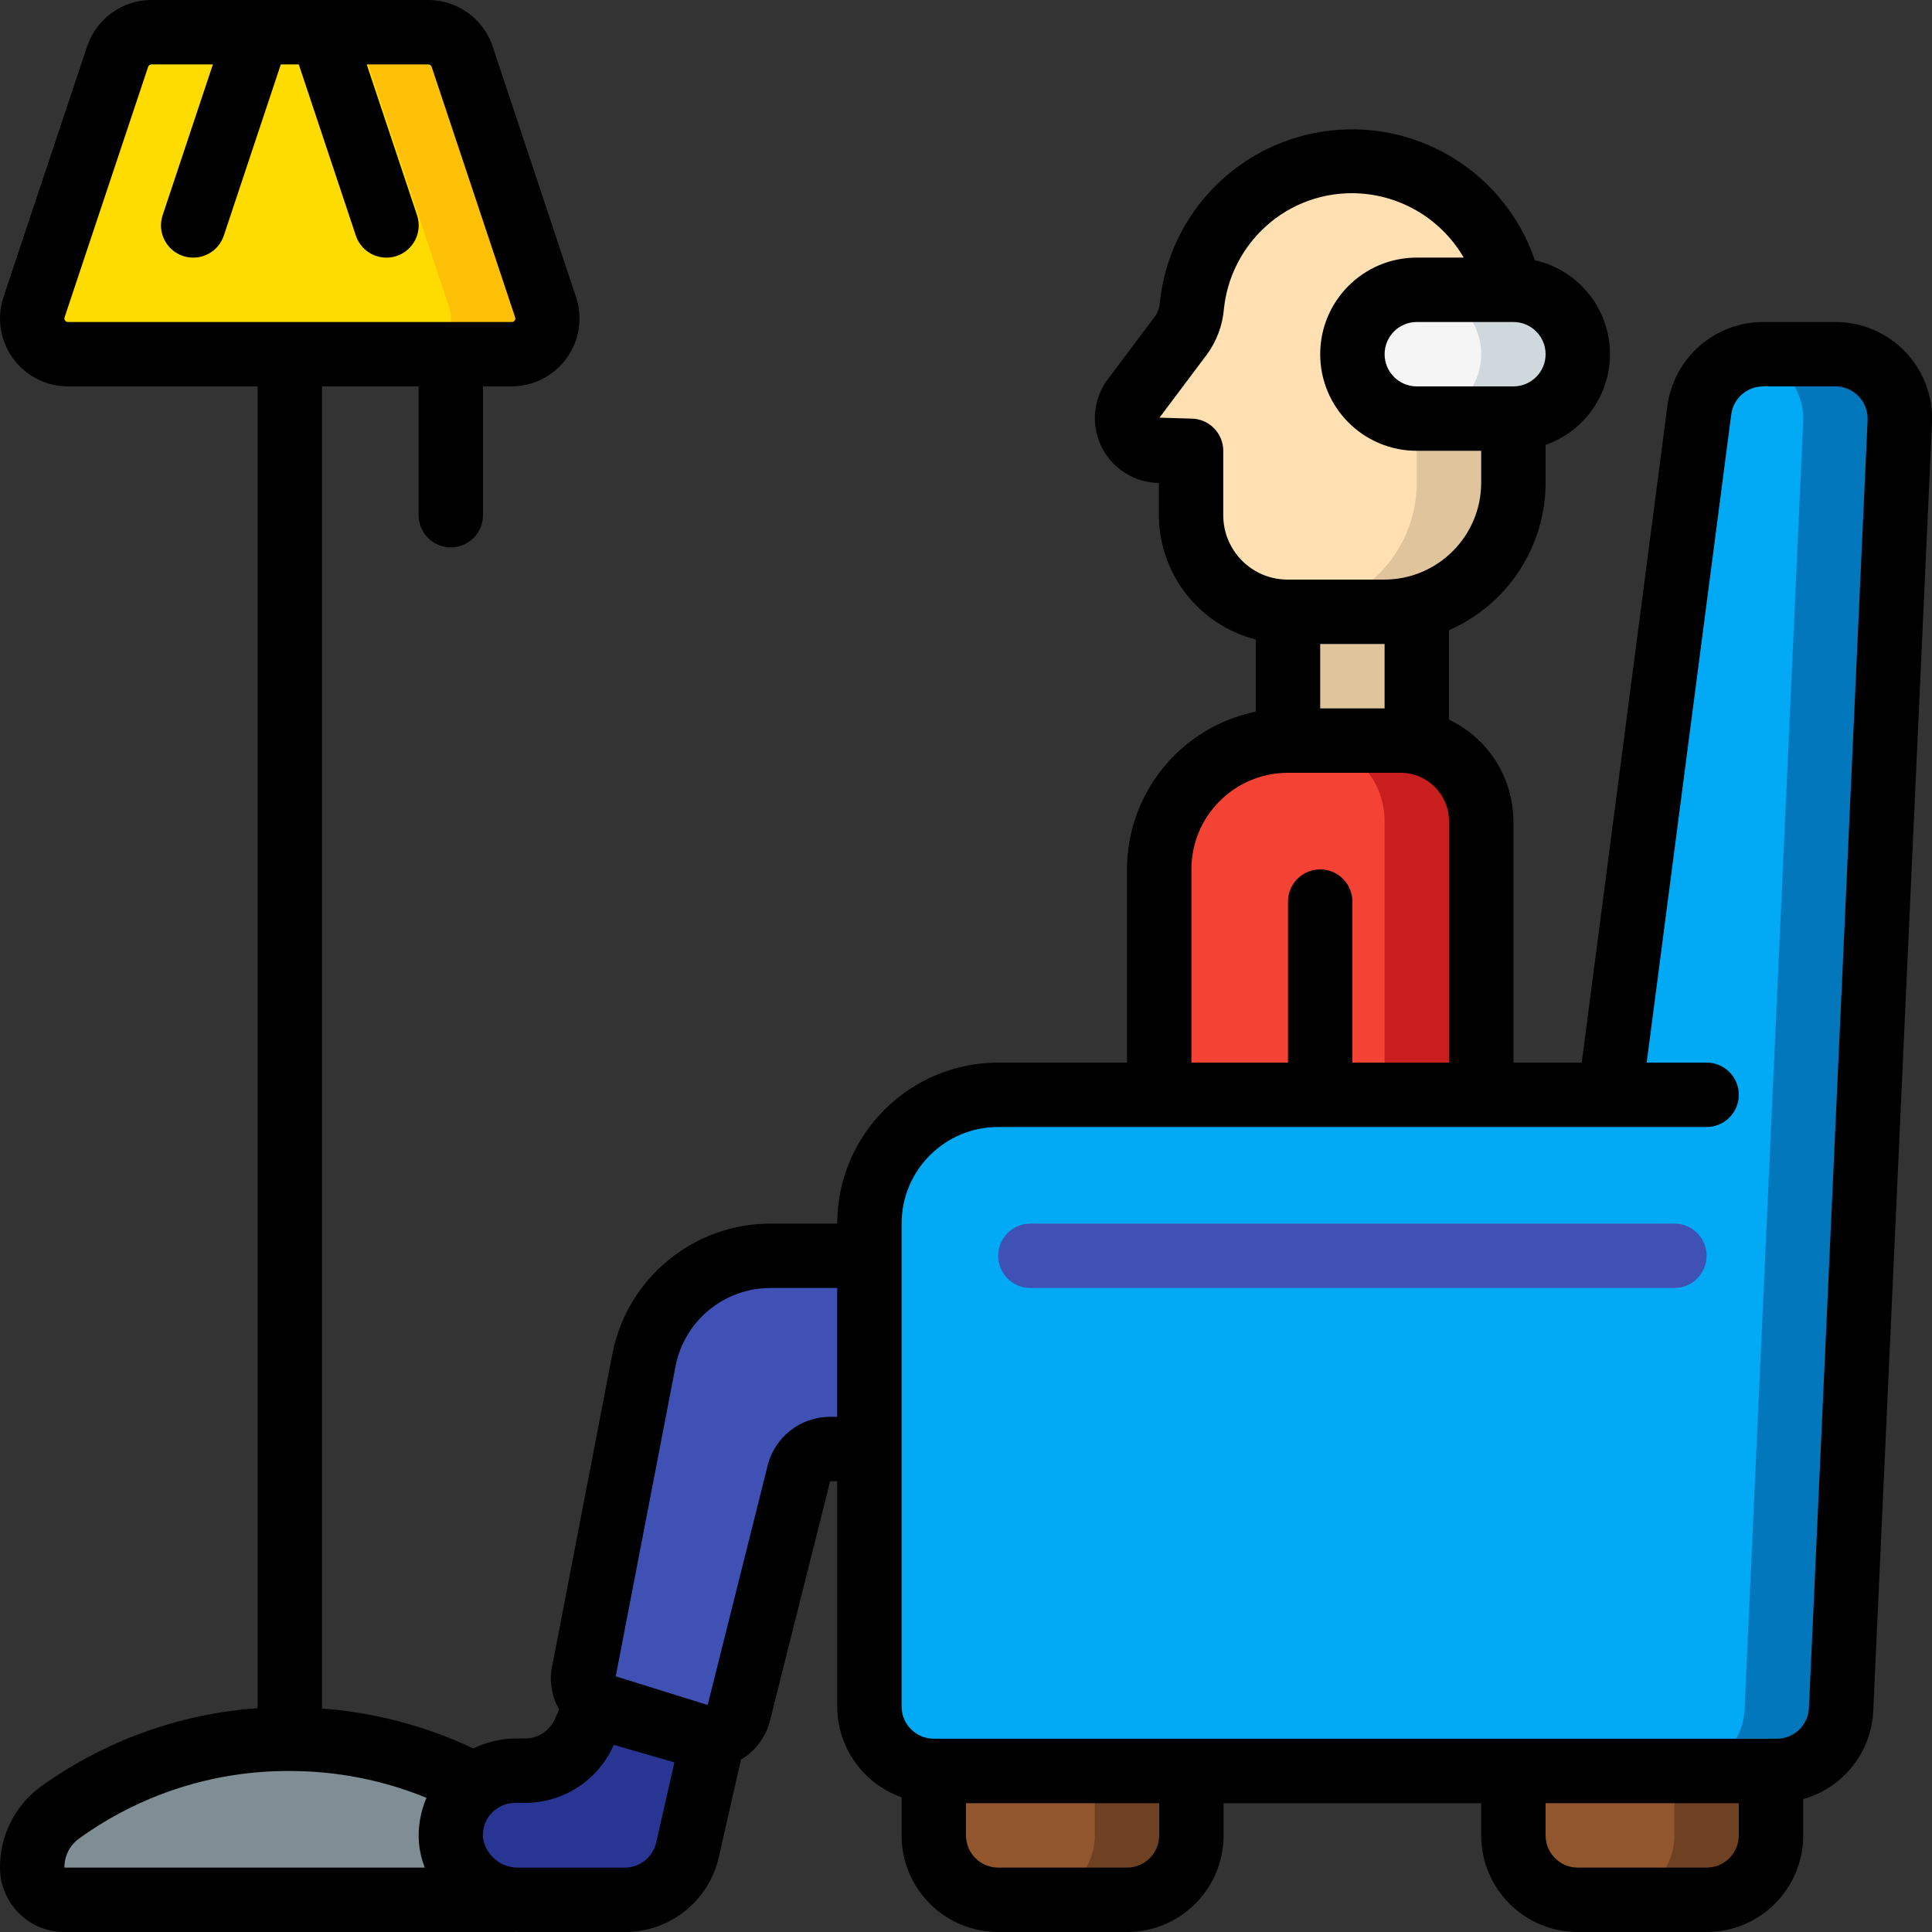
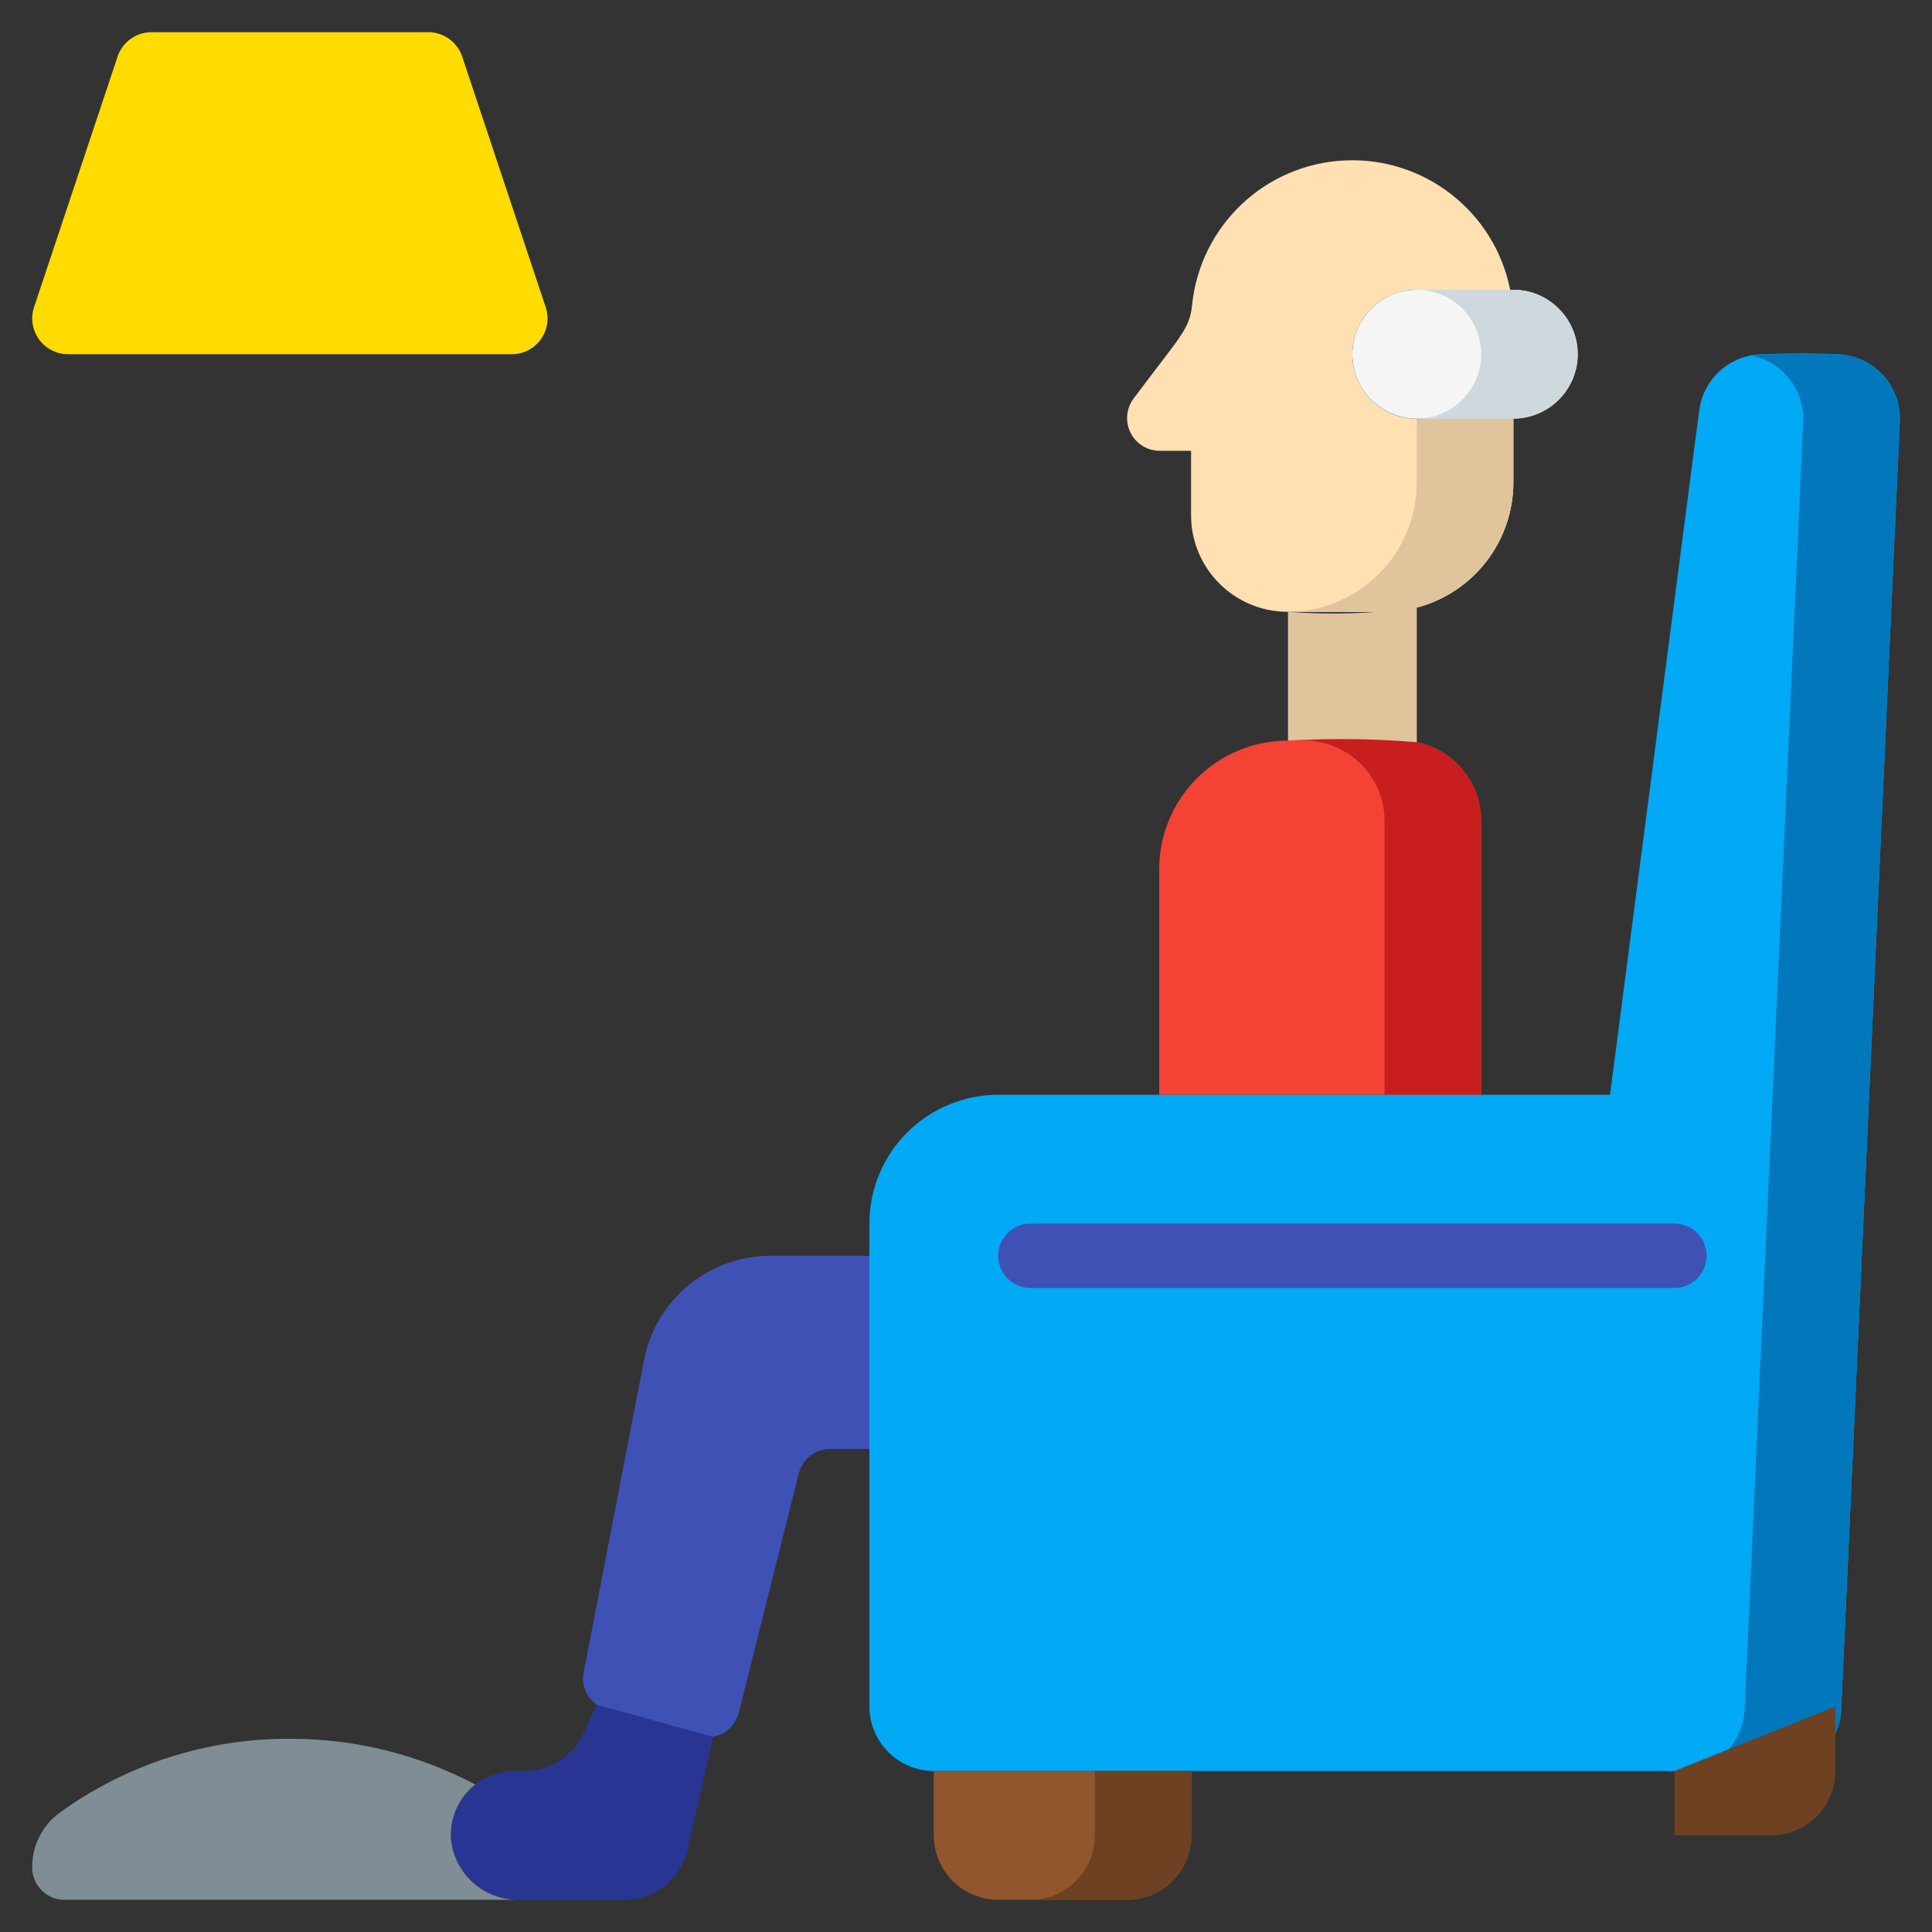
<svg xmlns="http://www.w3.org/2000/svg" height="512" viewBox="0 0 60 60" width="512">
  <rect x="0" y="0" width="60" height="60" fill="#333333" stroke="none" />
  <g id="Page-1" fill="none" fill-rule="evenodd">
    <g id="013---Old-Man-In-chair" fill-rule="nonzero">
      <path id="Shape" d="m46 25.5 0 8.5h-10v-7c0-2.209 1.791-4 4-4 1.333-.081 2.67-.065 4 .05 1.164.238 2 1.262 2 2.45z" fill="#f44335" />
      <path id="Shape" d="m44 23.05c-1.218-.111-2.443-.127-3.664-.05.223-.011.446.006.664.05 1.164.238 2 1.262 2 2.45v8.5h3l-0-8.5c0-1.188-.836-2.212-2-2.45z" fill="#c81e1e" />
      <path id="Shape" d="m47 13v1.99c-.005 1.824-1.236 3.416-3 3.88-.617.173-.838.13-4.01.13-1.657 0-3-1.343-3-3v-2h-.97c-.386.001-.74-.217-.911-.563-.172-.346-.133-.759.101-1.067 1.5-2 1.72-2.137 1.81-2.88.241-2.467 2.253-4.385 4.729-4.507s4.667 1.587 5.151 4.017h-2.9c-.808-.001-1.537.485-1.848 1.231-.311.746-.142 1.606.428 2.179.373.382.886.595 1.42.59z" fill="#ffe0b2" />
      <path id="Shape" d="m44 13v1.99c-.005 1.824-1.236 3.416-3 3.88-.331.093-.674.137-1.018.13h.008c3.172 0 3.393.043 4.01-.13 1.764-.464 2.995-2.056 3-3.88v-1.99z" fill="#dfc49c" />
      <path id="Shape" d="m49 11c-.003 1.103-.897 1.997-2 2h-3c-1.105 0-2-.895-2-2s.895-2 2-2h3c1.103.003 1.997.897 2 2z" fill="#f5f5f5" />
      <path id="Shape" d="m48.41 9.59c-.37-.38-.879-.593-1.41-.59l-3-0c1.105 0 2 .895 2 2s-.895 2-2 2h3c.806-.003 1.532-.491 1.84-1.236s.139-1.602-.43-2.174z" fill="#cfd8dc" />
      <path id="Shape" d="m44 18.87v4.18c-1.33-.112-2.667-.128-4-.05v-4c1.334.102 2.675.058 4-.13z" fill="#dfc49c" />
      <path id="Shape" d="m27 39h-3.075c-1.916.001-3.562 1.361-3.925 3.242l-1.86 9.628c-.141.524.167 1.065.69 1.21l2.87.83c.259.073.536.039.769-.094.233-.134.403-.355.471-.616l1.87-7.444c.112-.445.512-.756.97-.756h1.22z" fill="#3f51b5" />
      <path id="Shape" d="m22.15 53.94-.8 3.5c-.203.913-1.014 1.563-1.95 1.56h-3.28c-1.071.019-1.983-.776-2.11-1.84-.049-.56.14-1.114.52-1.527.381-.413.918-.646 1.48-.643h.3c.787.002 1.501-.461 1.82-1.18l.4-.87z" fill="#283593" />
      <path id="Shape" d="m59 13.09-1.82 40c-.048 1.069-.93 1.911-2 1.91h-26.18c-1.103-.003-1.997-.897-2-2v-15c0-2.209 1.791-4 4-4h19l2.77-21.26c.134-.997.984-1.74 1.99-1.74h2.24c.546-.001 1.069.222 1.447.617.378.395.578.927.553 1.473z" fill="#02a9f4" />
      <path id="Shape" d="m57 11c-.875-.057-1.753-.044-2.626.039.976.185 1.669 1.058 1.626 2.051l-1.82 40c-.048 1.069-.93 1.911-2 1.91l3-0c1.07.001 1.952-.841 2-1.91l1.82-40c.025-.546-.175-1.078-.553-1.473-.378-.395-.901-.618-1.447-.617z" fill="#0377bc" />
      <path id="Shape" d="m29 55h8v2c0 1.105-.895 2-2 2h-4c-1.105 0-2-.895-2-2z" fill="#91562d" />
      <path id="Shape" d="m34 55v2c0 1.105-.895 2-2 2h3c1.105 0 2-.895 2-2v-2z" fill="#6d4122" />
-       <path id="Shape" d="m47 55h8v2c0 1.105-.895 2-2 2h-4c-1.105 0-2-.895-2-2z" fill="#91562d" />
-       <path id="Shape" d="m52 55v2c0 1.105-.895 2-2 2h3c1.105 0 2-.895 2-2v-2z" fill="#6d4122" />
+       <path id="Shape" d="m52 55v2h3c1.105 0 2-.895 2-2v-2z" fill="#6d4122" />
      <path id="Shape" d="m15.888 11h-13.776c-.357-0-.692-.172-.901-.461-.209-.29-.266-.662-.153-1.001l2.592-7.778c.151-.454.576-.76 1.055-.76h8.595c.479-0.0.904.306 1.055.76l2.592 7.778c.113.34.056.713-.154 1.003-.21.29-.547.461-.905.459z" fill="#ffdc00" />
-       <path id="Shape" d="m16.942 9.537-2.592-7.777c-.151-.452-.573-.758-1.05-.76l-3-0c.479-0.0.904.306 1.055.76l2.592 7.777c.113.34.056.713-.154 1.003s-.547.461-.905.46h3c.357 0.0.693-.172.902-.462.209-.29.266-.663.152-1.001z" fill="#fec108" />
      <path id="Shape" d="m16.12 59h-14.12c-.552 0-1-.448-1-1-.008-.676.313-1.313.86-1.71 2.077-1.501 4.577-2.302 7.14-2.29 2.007-.006 3.985.482 5.76 1.42-.529.415-.811 1.07-.75 1.74.127 1.064 1.039 1.859 2.11 1.84z" fill="#7f8e94" />
      <path id="Shape" d="m52 40h-20c-.552 0-1-.448-1-1s.448-1 1-1h20c.552 0 1 .448 1 1s-.448 1-1 1z" fill="#3f51b5" />
-       <path id="Shape" d="m1.281 55.475c-.81.585-1.287 1.526-1.281 2.525 0 1.105.895 2 2 2h14v-.011c.042 0 .082.011.124.011h3.276c1.403.006 2.621-.966 2.926-2.335l.685-3.017c.446-.266.769-.697.9-1.2l1.869-7.448h.22v7c.005 1.267.806 2.394 2 2.816v1.184c0 1.657 1.343 3 3 3h4c1.657 0 3-1.343 3-3v-1h8v1c0 1.657 1.343 3 3 3h4c1.657 0 3-1.343 3-3v-1.128c1.239-.348 2.115-1.451 2.175-2.736l1.825-40.006c.035-.818-.265-1.615-.831-2.206-.567-.591-1.35-.925-2.169-.924h-2.244c-1.506.003-2.777 1.119-2.975 2.612l-2.659 20.388h-2.122v-7.5c-.005-1.347-.783-2.572-2-3.149v-2.779c1.82-.798 2.997-2.595 3-4.582v-1.174c1.258-.441 2.072-1.662 1.994-2.993-.078-1.331-1.027-2.449-2.328-2.742-.909-2.666-3.55-4.341-6.349-4.026s-5.002 2.533-5.297 5.334c-.007.149-.054.294-.137.419l-1.469 1.956c-.461.605-.542 1.419-.209 2.103s1.023 1.122 1.784 1.133v1c.007 1.823 1.245 3.41 3.011 3.861v2.239c-2.326.478-3.997 2.525-4 4.9v6h-4c-2.76.003-4.997 2.24-5 5h-2.075c-2.395.003-4.452 1.702-4.909 4.053l-1.841 9.557c-.134.5-.067 1.033.187 1.484l-.139.307c-.162.359-.519.59-.913.589h-.3c-.454.004-.902.11-1.31.31-1.477-.699-3.07-1.119-4.7-1.24v-41.06h3v4c0 .552.448 1 1 1s1-.448 1-1v-4h.888c.678-.001 1.315-.327 1.711-.878s.504-1.258.289-1.901l-2.588-7.778c-.287-.861-1.092-1.443-2-1.443h-8.595c-.908 0-1.713.582-2 1.443l-2.596 7.778c-.215.643-.107 1.351.289 1.901s1.033.877 1.711.878h5.891v41.05c-2.421.17-4.747 1.01-6.719 2.425zm.74-45.521c-.022-.029-.027-.066-.015-.1l2.594-7.778c.015-.045.057-.076.105-.076h1.907l-1.561 4.684c-.175.525.109 1.091.634 1.266.525.175 1.091-.109 1.266-.634l1.77-5.316h.558l1.772 5.316c.175.525.741.809 1.266.634s.809-.741.634-1.266l-1.563-4.684h1.912c.048 0.0.091.031.106.076l2.592 7.778c.013.034.008.072-.015.1-.019.03-.054.048-.09.046h-13.781c-.036.001-.071-.016-.091-.046zm.432 47.146c1.904-1.377 4.197-2.113 6.547-2.1 1.456-.001 2.898.282 4.245.833-.191.445-.271.929-.234 1.412.026.259.087.513.181.755h-11.192c-.004-.356.165-.692.453-.9zm33.547-.1c0 .552-.448 1-1 1h-4c-.552 0-1-.448-1-1v-1h6zm18 0c0 .552-.448 1-1 1h-4c-.552 0-1-.448-1-1v-1h6zm-11-35h-2v-2h2zm4-10h-3c-.552 0-1-.448-1-1s.448-1 1-1h3c.552 0 1 .448 1 1s-.448 1-1 1zm-9.011 4v-2c0-.552-.448-1-1-1l-.98-.029 1.473-1.963c.303-.415.486-.905.528-1.417.096-.917.504-1.773 1.157-2.424.747-.75 1.763-1.17 2.822-1.167 1.429.003 2.75.764 3.468 2h-1.457c-1.657 0-3 1.343-3 3 0 1.657 1.343 3 3 3h2v.99c-.002 1.662-1.349 3.008-3.011 3.01h-3c-1.105 0-2-.895-2-2zm-.989 11c0-1.657 1.343-3 3-3h3.5c.828 0 1.5.672 1.5 1.5v7.5h-3v-5c0-.552-.448-1-1-1s-1 .448-1 1v5h-3zm-9 11c0-1.657 1.343-3 3-3h22c.552 0 1-.448 1-1s-.448-1-1-1h-1.861l2.626-20.129c.065-.498.489-.871.991-.871h2.244c.273-0.0.534.111.722.308s.289.462.278.734l-1.822 40c-.024.535-.465.956-1 .955h-26.178c-.552 0-1-.448-1-1zm-7.021 4.432c.272-1.412 1.508-2.432 2.946-2.432h2.075v4h-.22c-.917-0-1.717.624-1.94 1.513l-1.862 7.437-2.856-.89zm-4.969 13.558h.3c1.178-.001 2.246-.69 2.734-1.762l.018-.04 1.882.544-.565 2.49c-.104.457-.511.78-.979.778h-3.276c-.554.022-1.036-.373-1.124-.92-.027-.297.08-.59.292-.8.192-.188.45-.292.718-.29z" fill="#000" />
    </g>
  </g>
</svg>